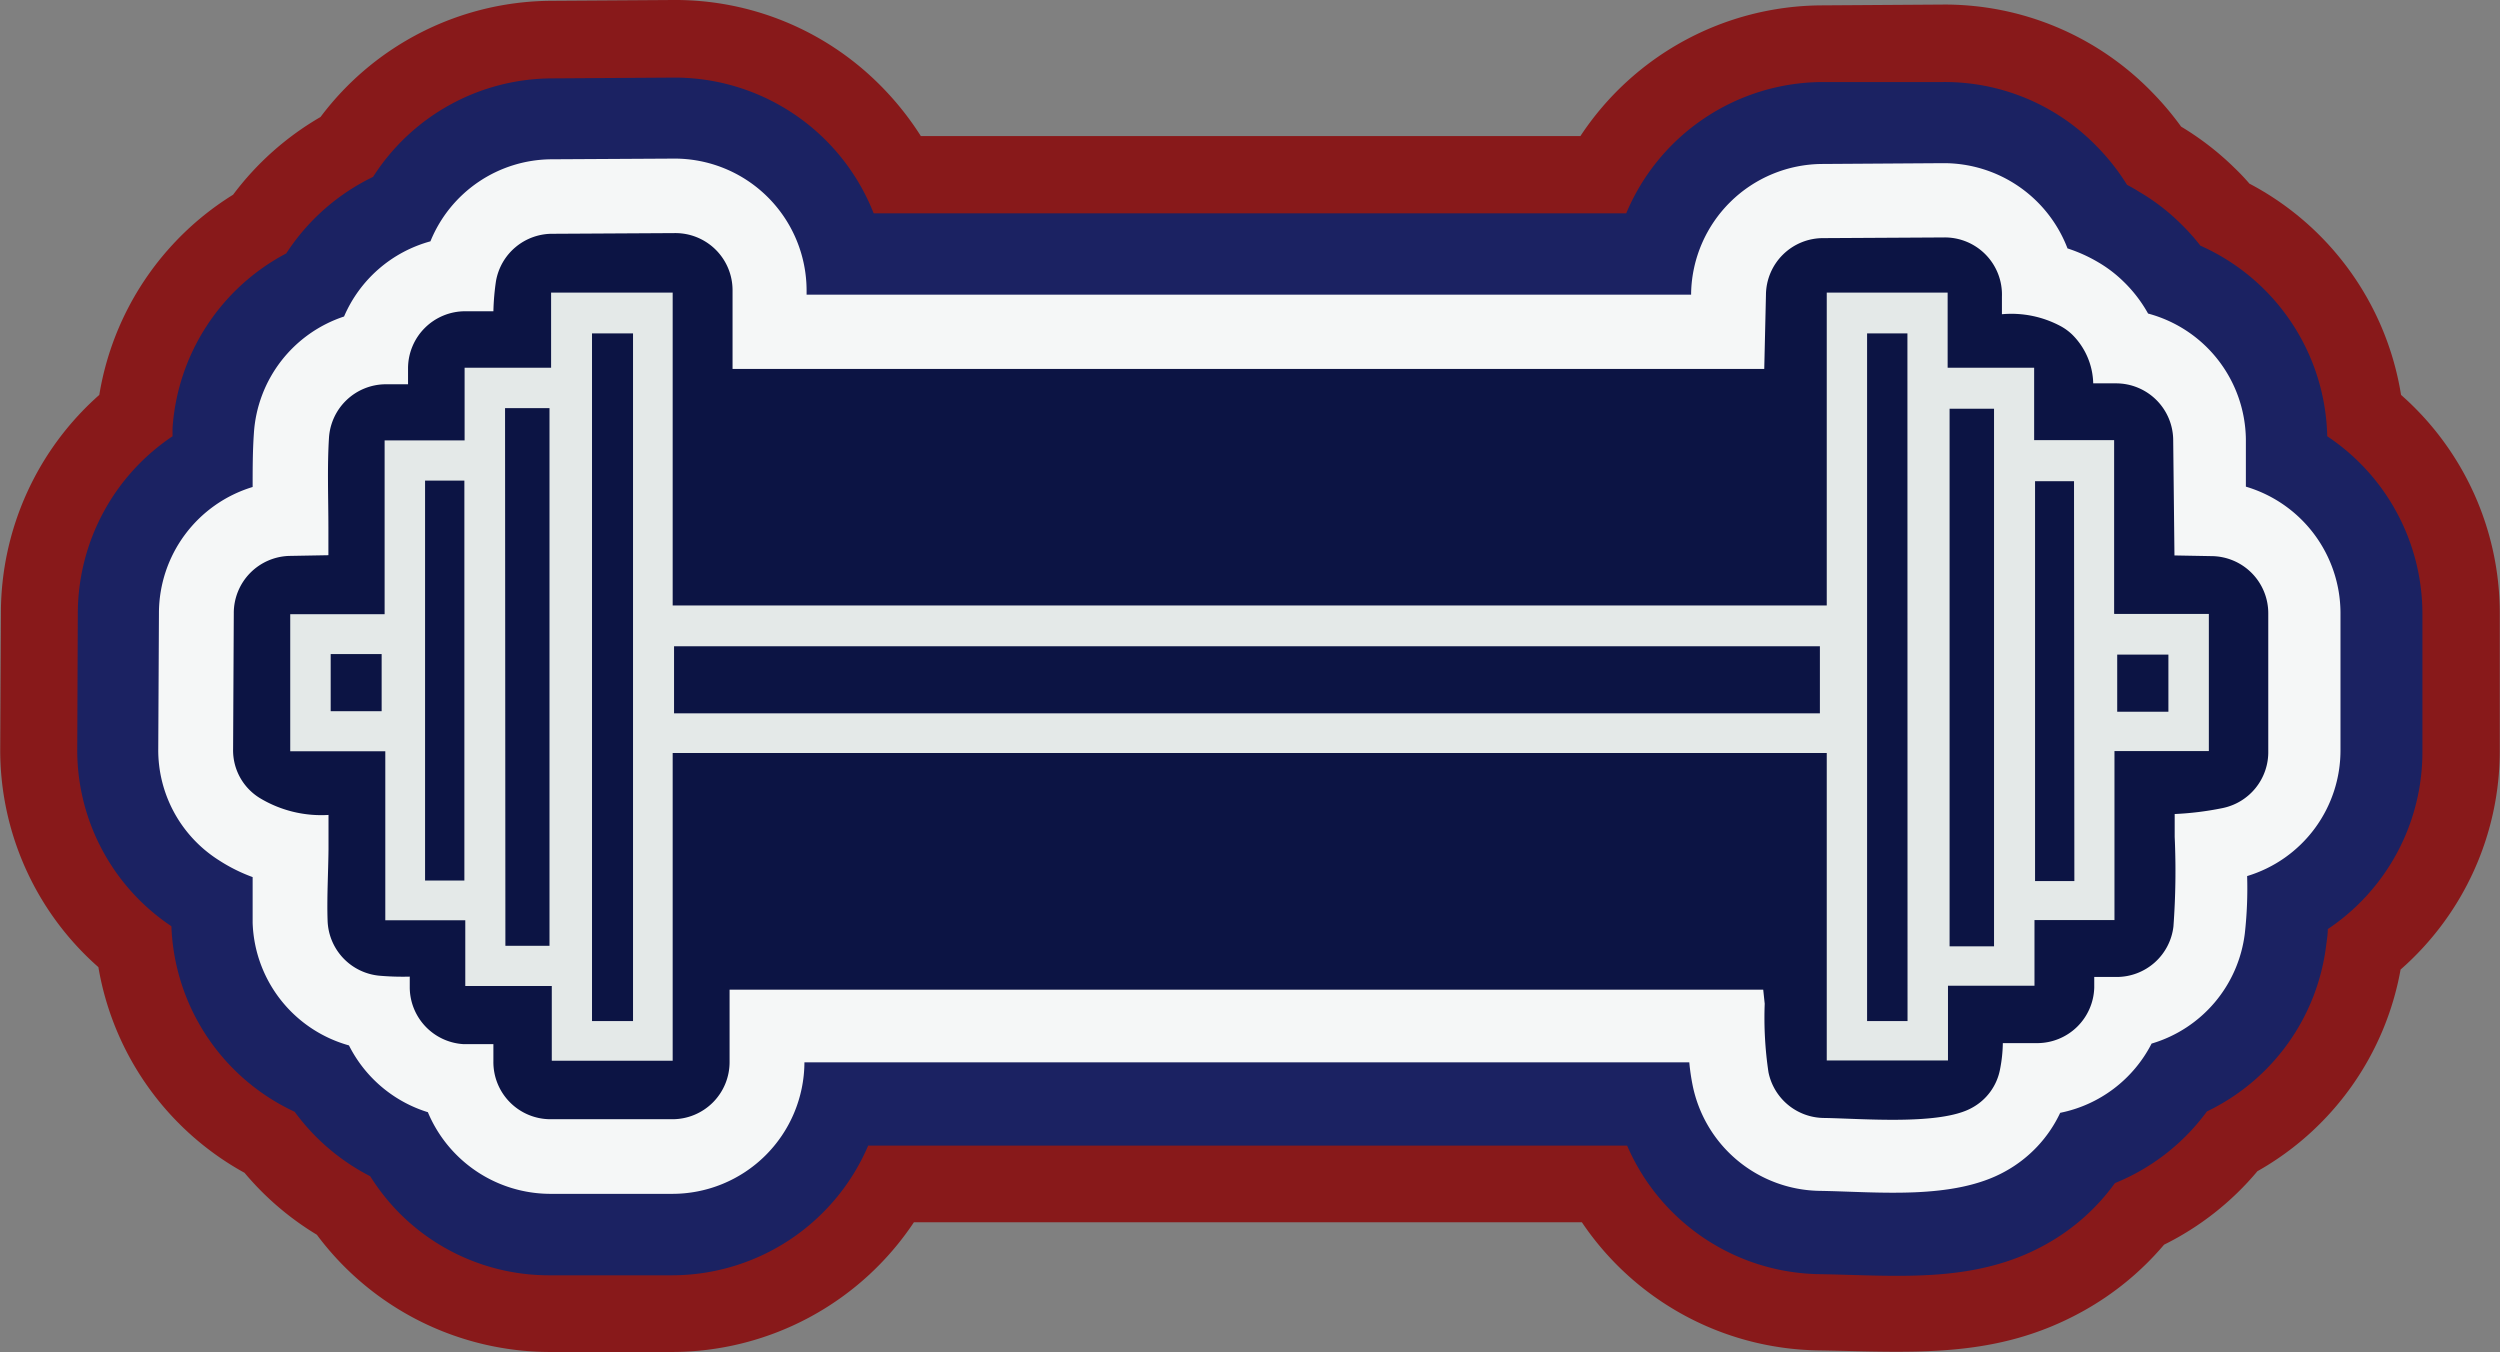
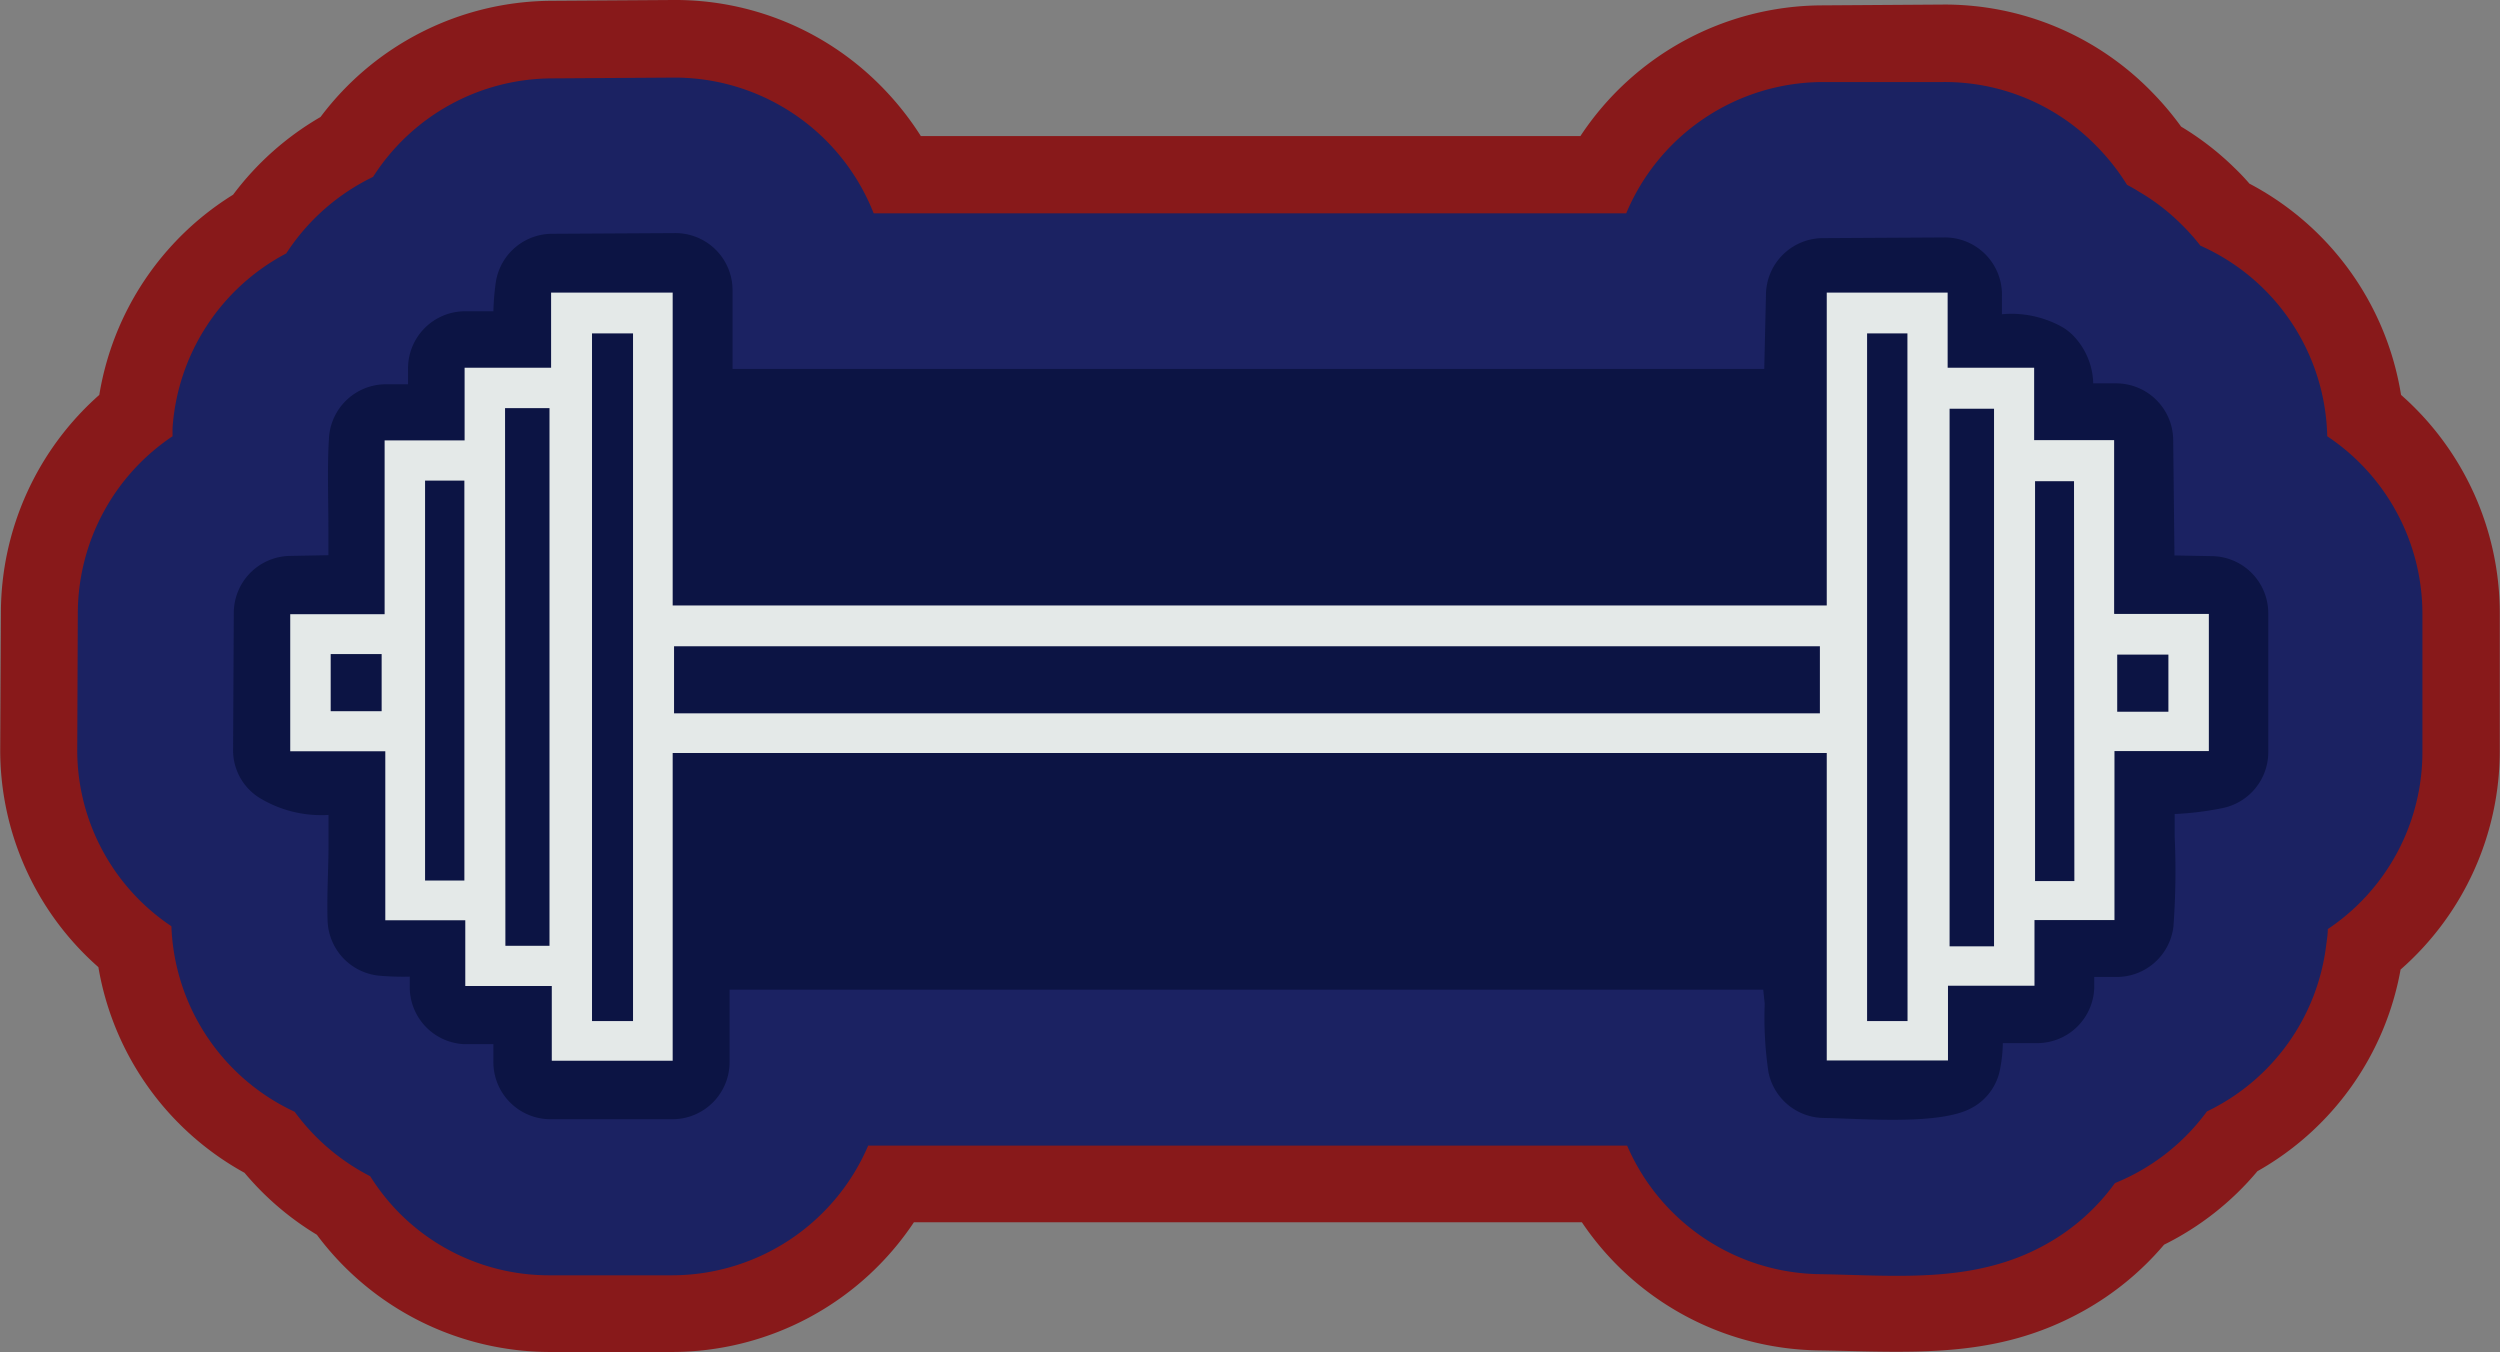
<svg xmlns="http://www.w3.org/2000/svg" id="Layer_1" data-name="Layer 1" viewBox="0 0 218.79 118.36">
  <rect x="0" y="0" width="218.79" height="118.36" fill="#808080" stroke="none" />
  <g id="Camada_1">
    <path id="bottomFelt" d="M31,77.86a25.54,25.54,0,0,1,7.65-6.8,25.41,25.41,0,0,1,20.2-10.17l10.65-.07A25.28,25.28,0,0,1,87.55,68.2a26,26,0,0,1,3.64,4.53h57.72A25.44,25.44,0,0,1,170,61.29l10.59-.07a25.28,25.28,0,0,1,18.36,7.68,26,26,0,0,1,2.53,3,25.19,25.19,0,0,1,4.64,3.58c.47.45.92.92,1.34,1.41a25.44,25.44,0,0,1,13.27,18.49,25.46,25.46,0,0,1,8.64,19l0,12.06a25.45,25.45,0,0,1-8.68,19.23,25.42,25.42,0,0,1-12.53,17.65,25.29,25.29,0,0,1-8.17,6.43,25.51,25.51,0,0,1-7.06,5.8c-7.65,4.26-14.85,3.58-23.19,3.45a25.4,25.4,0,0,1-20.7-11.21H90.58a25.46,25.46,0,0,1-21.26,11.35l-10.66,0a25.47,25.47,0,0,1-20.33-10.26A25.41,25.41,0,0,1,32,163.46a25.39,25.39,0,0,1-12.79-18,25.29,25.29,0,0,1-8.59-19.18l.06-11.9a25.48,25.48,0,0,1,8.61-19A25.45,25.45,0,0,1,31,77.86Z" transform="translate(-10.6 -60.82)" fill="#88191a" fill-rule="evenodd" />
    <path id="topFelt" d="M25.7,99c0-.24,0-.48,0-.71A18.69,18.69,0,0,1,35.65,83a18.78,18.78,0,0,1,7.6-6.7,18.64,18.64,0,0,1,15.62-8.62l10.65-.07A18.73,18.73,0,0,1,87.06,79.49h65.86A18.7,18.7,0,0,1,170,68L180.62,68a18.52,18.52,0,0,1,13.49,5.64A19,19,0,0,1,196.75,77c.35.18.69.37,1,.57a18.29,18.29,0,0,1,3.62,2.75,18.9,18.9,0,0,1,1.8,2A18.7,18.7,0,0,1,214.27,99a18.68,18.68,0,0,1,8.33,15.48l0,12.06a18.64,18.64,0,0,1-8.28,15.59c0,.46-.08.93-.14,1.4a18.65,18.65,0,0,1-10.44,14.56,18.66,18.66,0,0,1-8.05,6.27,18.51,18.51,0,0,1-6.06,5.37c-6.23,3.47-13,2.71-19.8,2.6A18.63,18.63,0,0,1,153,161.08H86.58a18.7,18.7,0,0,1-17.23,11.35l-10.67,0a18.47,18.47,0,0,1-13.22-5.54A18.88,18.88,0,0,1,43,163.76a18.83,18.83,0,0,1-6.61-5.64A18.66,18.66,0,0,1,25.6,141.88a18.53,18.53,0,0,1-8.24-15.58l.05-11.9A18.68,18.68,0,0,1,25.7,99Z" transform="translate(-10.6 -60.82)" fill="#1b2262" fill-rule="evenodd" />
-     <path id="chenille1stColor" d="M48.06,158.16a11.56,11.56,0,0,1-6.92-5.85,11.53,11.53,0,0,1-8.43-10.73c0-1.33,0-2.67,0-4a14.56,14.56,0,0,1-2.93-1.46,11.41,11.41,0,0,1-5.33-9.78l.06-11.9a11.55,11.55,0,0,1,8.2-11c0-1.57,0-3.14.11-4.71a11.53,11.53,0,0,1,7.89-10.21,11.54,11.54,0,0,1,7.56-6.58,11.51,11.51,0,0,1,10.62-7.18l10.65-.06A11.56,11.56,0,0,1,81.19,86.23v.38H158.6v-.16a11.54,11.54,0,0,1,11.47-11.28l10.6-.07a11.59,11.59,0,0,1,10.87,7.46,13.3,13.3,0,0,1,2.65,1.19,11.31,11.31,0,0,1,2.24,1.7,12,12,0,0,1,2.16,2.81,11.54,11.54,0,0,1,8.56,11l0,4.15a11.56,11.56,0,0,1,8.28,11l0,12a11.49,11.49,0,0,1-8.17,11.08,35.36,35.36,0,0,1-.2,5,11.5,11.5,0,0,1-8.16,9.66,11.55,11.55,0,0,1-8,6.06,11.37,11.37,0,0,1-4.82,5.13c-4.53,2.52-11.15,1.78-16.21,1.7a11.52,11.52,0,0,1-11.14-9.25,18.7,18.7,0,0,1-.29-2H81A11.56,11.56,0,0,1,69.37,165.3l-10.67,0a11.64,11.64,0,0,1-10.64-7.11Z" transform="translate(-10.6 -60.82)" fill="#f5f7f7" fill-rule="evenodd" />
    <path id="chenille2ndColor" d="M164.91,147.43H74.45l0,6.34a5,5,0,0,1-5,5l-10.67,0a5,5,0,0,1-5-5.07c0-.42,0-.94,0-1.5-.87,0-1.74,0-2.6,0a5,5,0,0,1-4.72-4.91l0-1a23.42,23.42,0,0,1-2.66-.08,5,5,0,0,1-4.53-4.83c-.07-2,.06-4.21.08-6.24,0-1,0-2,0-3a10.41,10.41,0,0,1-6-1.47A4.9,4.9,0,0,1,31,126.37l.06-11.9a5,5,0,0,1,4.94-5l3.34-.06c0-.87,0-1.72,0-2.4,0-2.57-.11-5.3.05-7.86a5,5,0,0,1,4.92-4.7l2,0,0-1.39a5,5,0,0,1,5-5l2.47,0A21.52,21.52,0,0,1,54,85.46,5,5,0,0,1,59,81.28l10.65-.06a5,5,0,0,1,5.06,5v6.89H165l.15-6.53a5,5,0,0,1,5-4.92l10.59-.06a5,5,0,0,1,5.06,5.19l0,1c0,.17,0,.35,0,.53a9.14,9.14,0,0,1,5.17,1.06,4.7,4.7,0,0,1,1,.74,6.22,6.22,0,0,1,1.82,4.25l2,0a5,5,0,0,1,5,5l.11,10.06,3.27.06a5,5,0,0,1,4.94,5l0,12.05a5,5,0,0,1-4,5,26.81,26.81,0,0,1-4.19.52c0,.66,0,1.31,0,2a66.31,66.31,0,0,1-.11,7.85,5,5,0,0,1-4.93,4.41l-2,0,0,.94a5,5,0,0,1-5,4.85l-3,0a12.74,12.74,0,0,1-.25,2.32,4.85,4.85,0,0,1-2.47,3.35c-2.77,1.54-9.59.93-12.94.88a5,5,0,0,1-4.85-4,32.41,32.41,0,0,1-.33-6Z" transform="translate(-10.6 -60.82)" fill="#0c1444" fill-rule="evenodd" />
    <path id="chenille3rd" d="M195.65,114.55h8.26v12h-8.26v14.79h-7v5.75h-7.57v6.54H170.47V126.72h-101v26.93H58.89v-6.54H51.32v-5.75h-7V126.57H36v-12h8.26V99.36h7V93h7.57V86.43H69.47v27.38h101V86.43h10.58V93h7.57v6.34h7v15.19ZM39.54,118.06H44v5H39.54Zm8.26-15.18h3.44v35H47.8Zm7-6.34h3.89v47.05H54.83ZM62.41,90H66v60.18H62.41Zm7.18,27.38H169.87v5.87H69.59ZM177.53,90H174v60.18h3.54Zm7.58,6.59h-3.89v47.05h3.89Zm7,6.34H188.7v35h3.44Zm8.26,15.18h-4.48v5h4.48Z" transform="translate(-10.6 -60.82)" fill="#e4e9e8" fill-rule="evenodd" />
  </g>
</svg>